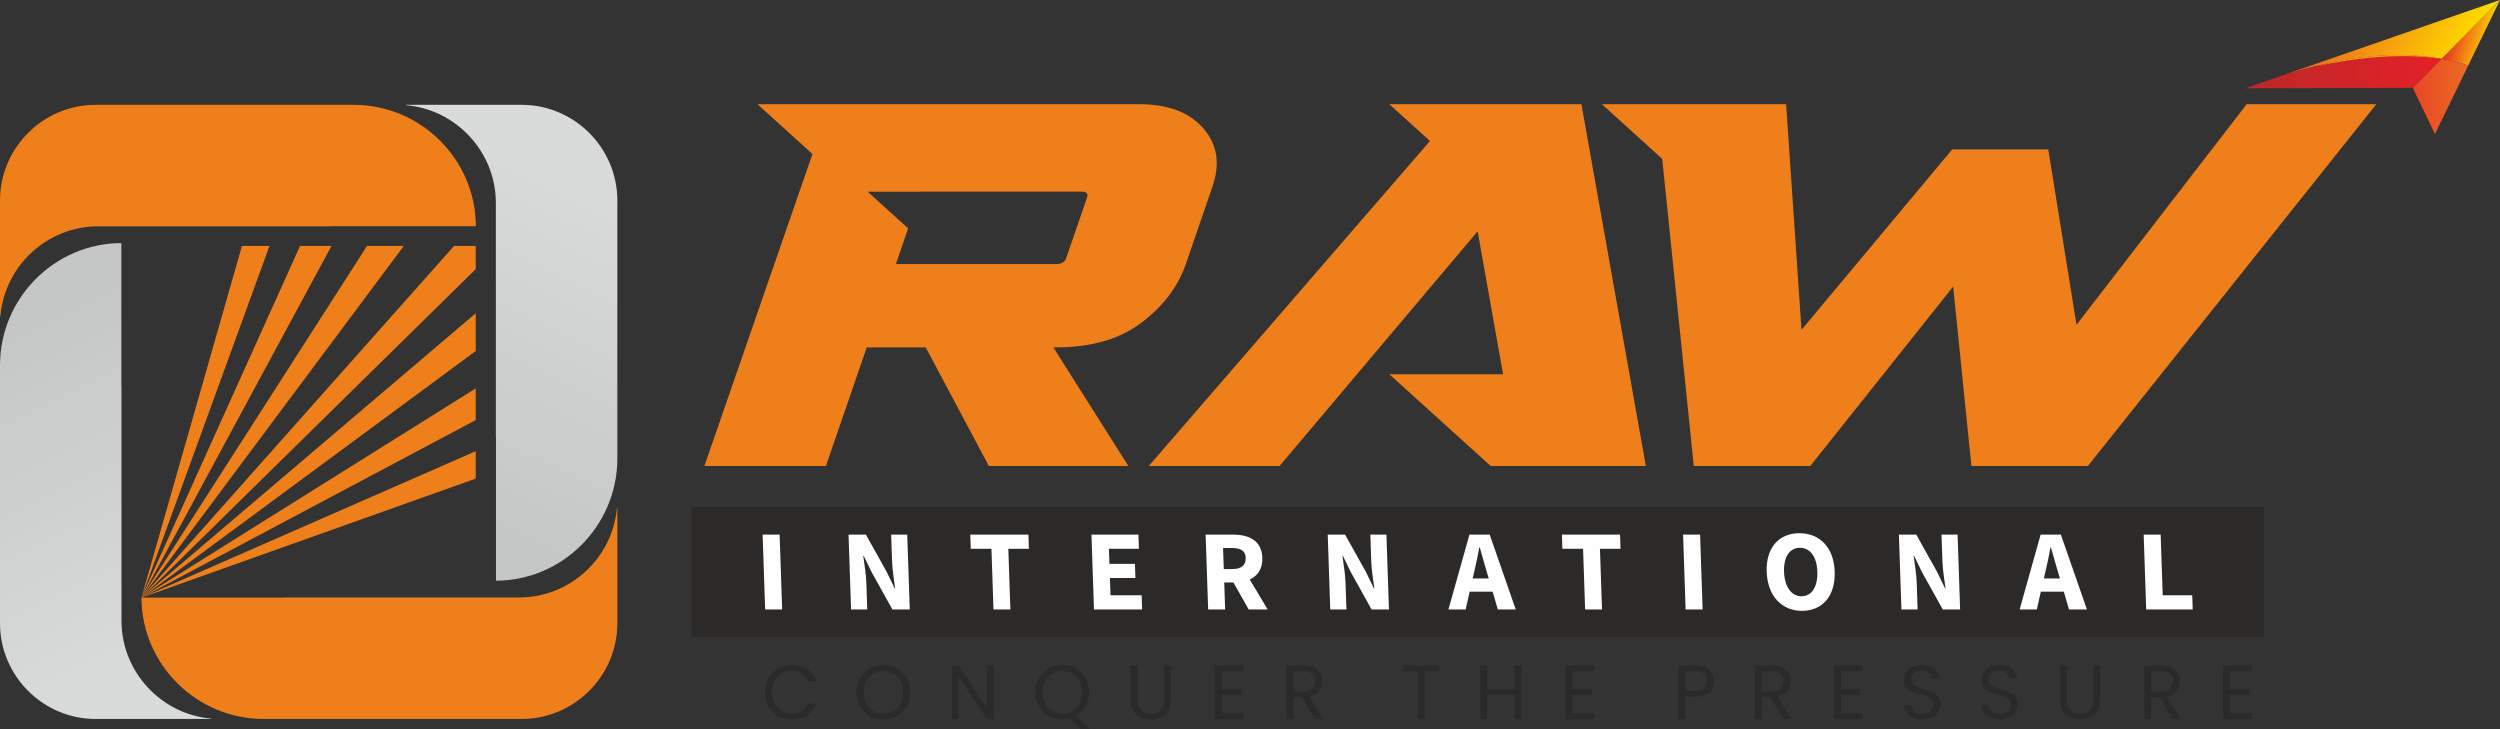
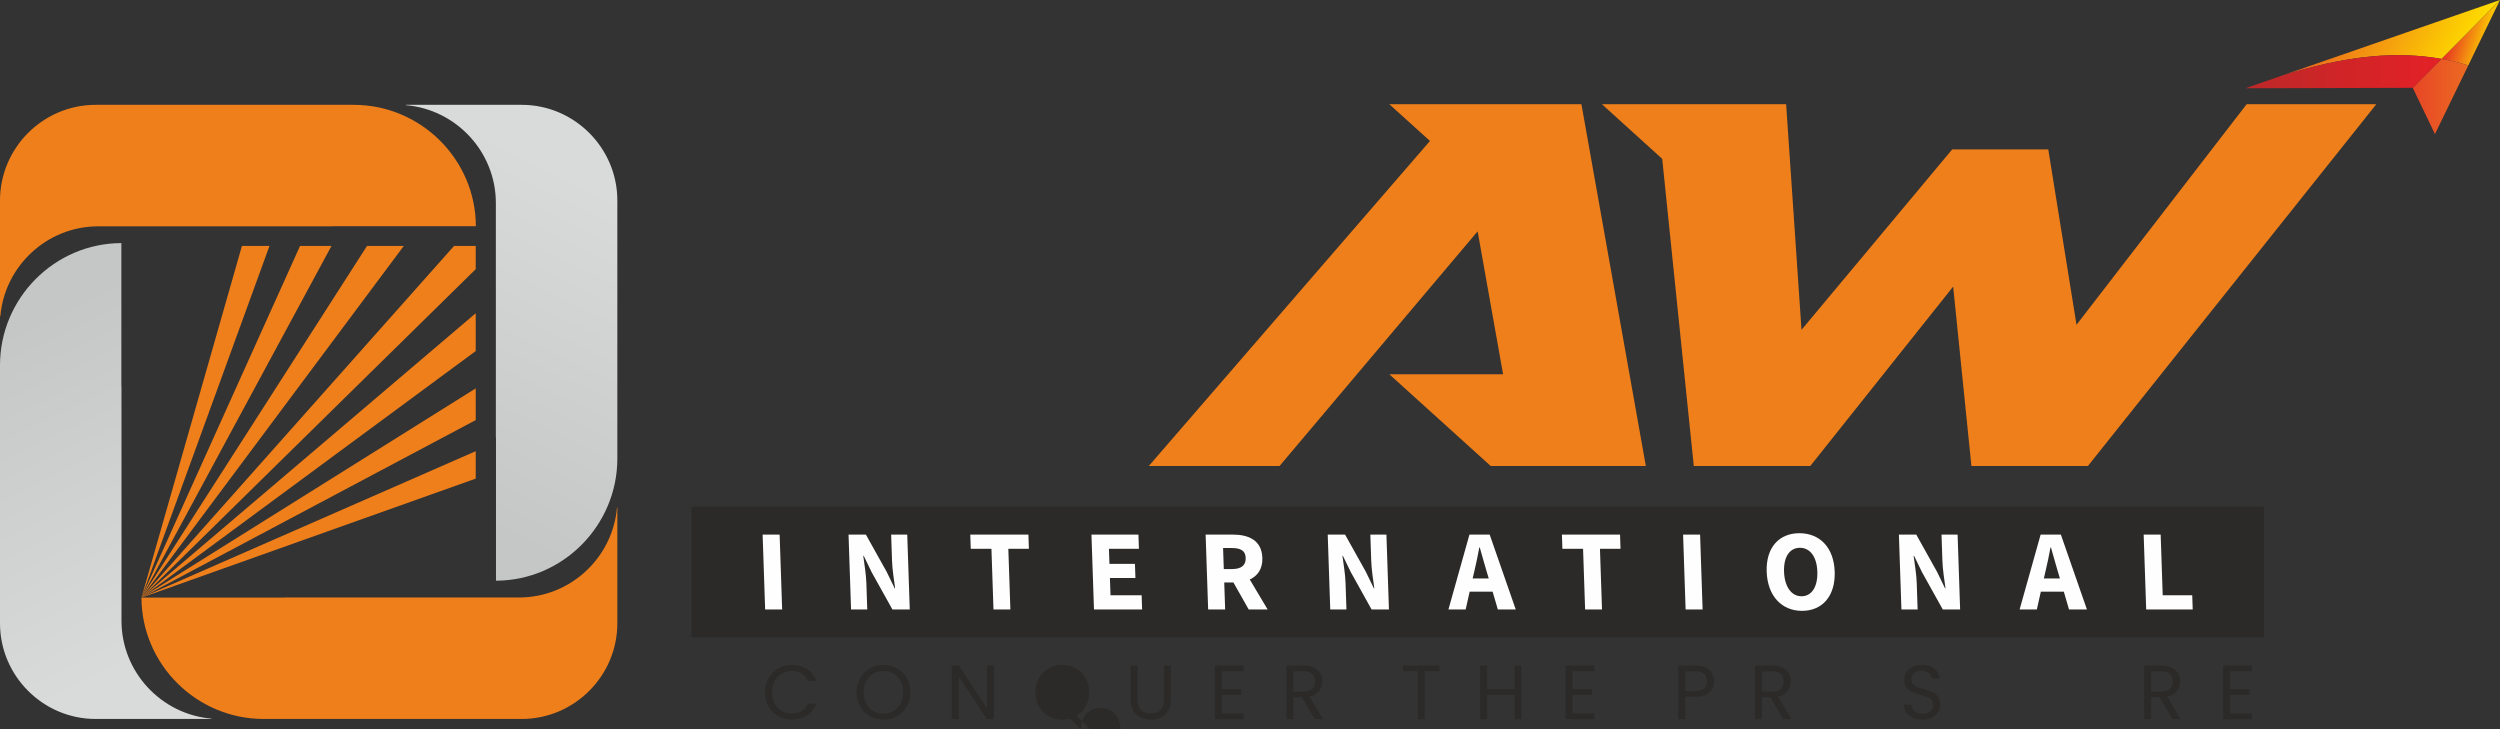
<svg xmlns="http://www.w3.org/2000/svg" xmlns:xlink="http://www.w3.org/1999/xlink" xml:space="preserve" width="178.137mm" height="51.965mm" version="1.1" style="shape-rendering:geometricPrecision; text-rendering:geometricPrecision; image-rendering:optimizeQuality; fill-rule:evenodd; clip-rule:evenodd" viewBox="0 0 17812.68 5196.17">
  <rect x="0" y="0" width="17812.68" height="5196.17" fill="#333333" stroke="none" />
  <defs>
    <style type="text/css">
   
    .fil10 {fill:#2B2A29}
    .fil2 {fill:#EF7F1A}
    .fil11 {fill:#FEFEFE;fill-rule:nonzero}
    .fil3 {fill:#2B2A29;fill-rule:nonzero}
    .fil9 {fill:#F59D14;fill-rule:nonzero}
    .fil4 {fill:#EF7F1A;fill-rule:nonzero}
    .fil8 {fill:url(#id0)}
    .fil1 {fill:url(#id1)}
    .fil0 {fill:url(#id2)}
    .fil7 {fill:url(#id3)}
    .fil5 {fill:url(#id4)}
    .fil6 {fill:url(#id5)}
   
  </style>
    <linearGradient id="id0" gradientUnits="userSpaceOnUse" x1="15997.6" y1="511.27" x2="17395.88" y2="511.27">
      <stop offset="0" style="stop-opacity:1; stop-color:#BC2828" />
      <stop offset="1" style="stop-opacity:1; stop-color:#E42127" />
    </linearGradient>
    <linearGradient id="id1" gradientUnits="userSpaceOnUse" x1="1311.29" y1="4562.15" x2="195" y2="2285.69">
      <stop offset="0" style="stop-opacity:1; stop-color:#D9DADA" />
      <stop offset="1" style="stop-opacity:1; stop-color:#C5C6C6" />
    </linearGradient>
    <linearGradient id="id2" gradientUnits="userSpaceOnUse" xlink:href="#id1" x1="4203.61" y1="1300.56" x2="3087.3" y2="3577.03">
  </linearGradient>
    <linearGradient id="id3" gradientUnits="userSpaceOnUse" x1="17191.04" y1="687.34" x2="17586.53" y2="687.34">
      <stop offset="0" style="stop-opacity:1; stop-color:#E74626" />
      <stop offset="1" style="stop-opacity:1; stop-color:#EC6B22" />
    </linearGradient>
    <linearGradient id="id4" gradientUnits="userSpaceOnUse" x1="17454.97" y1="138.62" x2="17753.36" y2="225.69">
      <stop offset="0" style="stop-opacity:1; stop-color:#E42127" />
      <stop offset="1" style="stop-opacity:1; stop-color:#FDD400" />
    </linearGradient>
    <linearGradient id="id5" gradientUnits="userSpaceOnUse" x1="16356.69" y1="-89.08" x2="17708.16" y2="630">
      <stop offset="0" style="stop-opacity:1; stop-color:#E74626" />
      <stop offset="0.8" style="stop-opacity:1; stop-color:#FDD400" />
      <stop offset="1" style="stop-opacity:1; stop-color:#FBEA09" />
    </linearGradient>
  </defs>
  <g id="Layer_x0020_1">
    <path class="fil0" d="M2892.31 746.93l0 2.53c357.49,30.21 640.69,332.19 640.69,697.16l0 1669.95 0.89 0 0 1020.93c475.78,-1.14 864.71,-392.38 864.71,-870.45l0 -150.48 0 -1443.3 0 -244.79c0,-374.86 -306.69,-681.55 -681.55,-681.55l-824.74 0z" />
    <g id="_2211184310256">
      <path class="fil1" d="M1506.3 5122.63l0 -2.54c-357.5,-30.21 -640.7,-332.18 -640.7,-697.16l0 -1669.94 -0.89 0 0 -1020.94c-475.78,1.14 -864.71,392.38 -864.71,870.46l0 150.48 0 1443.29 0 244.79c0,374.87 306.69,681.56 681.55,681.56l824.75 0z" />
      <path class="fil2" d="M4398.6 3616.32l-2.53 0c-30.21,357.5 -332.19,640.7 -697.16,640.7l-1669.94 0 0 0.89 -1020.94 0c1.14,475.78 392.38,864.71 870.45,864.71l150.49 0 1443.29 0 244.79 0c374.86,0 681.55,-306.69 681.55,-681.56l0 -824.74z" />
    </g>
    <path class="fil2" d="M-0 2253.23l2.53 0c30.22,-357.5 332.19,-640.7 697.16,-640.7l1669.95 0 0 -0.89 1020.93 0c-1.13,-475.78 -392.38,-864.71 -870.45,-864.71l-150.48 0 -1443.3 0 -244.79 0c-374.86,0 -681.55,306.69 -681.55,681.55l0 824.75z" />
    <path class="fil3" d="M5450.45 4932.59c0,-37.26 8.41,-70.78 25.21,-100.55 16.81,-29.77 39.73,-53.06 68.78,-69.87 29.04,-16.8 61.28,-25.21 96.71,-25.21 41.65,0 78,10.05 109.05,30.15 31.05,20.09 53.7,48.59 67.95,85.48l-59.73 0c-10.6,-23.02 -25.85,-40.74 -45.76,-53.16 -19.91,-12.42 -43.75,-18.63 -71.52,-18.63 -26.67,0 -50.6,6.21 -71.79,18.63 -21.19,12.42 -37.81,30.05 -49.87,52.88 -12.05,22.83 -18.08,49.6 -18.08,80.28 0,30.33 6.03,56.91 18.08,79.74 12.06,22.83 28.68,40.46 49.87,52.88 21.19,12.42 45.12,18.64 71.79,18.64 27.77,0 51.61,-6.12 71.52,-18.36 19.91,-12.24 35.16,-29.87 45.76,-52.89l59.73 0c-14.25,36.54 -36.9,64.76 -67.95,84.66 -31.06,19.91 -67.41,29.87 -109.05,29.87 -35.44,0 -67.68,-8.31 -96.71,-24.94 -29.05,-16.62 -51.97,-39.73 -68.78,-69.32 -16.8,-29.59 -25.21,-63.02 -25.21,-100.28z" />
    <path id="1" class="fil3" d="M6294.43 5127.67c-35.44,0 -67.77,-8.32 -96.99,-24.94 -29.23,-16.62 -52.33,-39.82 -69.32,-69.6 -16.99,-29.77 -25.49,-63.29 -25.49,-100.55 0,-37.26 8.5,-70.78 25.49,-100.55 16.99,-29.77 40.09,-52.97 69.32,-69.59 29.23,-16.63 61.56,-24.94 96.99,-24.94 35.8,0 68.32,8.31 97.53,24.94 29.23,16.62 52.25,39.73 69.05,69.32 16.81,29.59 25.21,63.2 25.21,100.82 0,37.63 -8.4,71.25 -25.21,100.83 -16.8,29.59 -39.82,52.7 -69.05,69.32 -29.22,16.62 -61.74,24.94 -97.53,24.94zm0 -43.3c26.67,0 50.69,-6.21 72.06,-18.63 21.37,-12.42 38.18,-30.14 50.42,-53.16 12.24,-23.01 18.36,-49.68 18.36,-80.01 0,-30.68 -6.12,-57.45 -18.36,-80.28 -12.24,-22.83 -28.96,-40.46 -50.14,-52.88 -21.19,-12.42 -45.31,-18.63 -72.34,-18.63 -27.04,0 -51.15,6.21 -72.34,18.63 -21.19,12.42 -37.9,30.05 -50.14,52.88 -12.24,22.83 -18.36,49.6 -18.36,80.28 0,30.33 6.12,57 18.36,80.01 12.24,23.02 29.04,40.74 50.41,53.16 21.38,12.42 45.4,18.63 72.07,18.63z" />
    <polygon id="2" class="fil3" points="7081.42,5123.84 7031.55,5123.84 6830.99,4819.7 6830.99,5123.84 6781.13,5123.84 6781.13,4741.35 6830.99,4741.35 7031.55,5044.93 7031.55,4741.35 7081.42,4741.35 " />
-     <path id="3" class="fil3" d="M7701.81 5196.17l-76.17 -76.18c-18.63,5.12 -37.63,7.68 -56.99,7.68 -35.44,0 -67.77,-8.32 -96.99,-24.94 -29.23,-16.62 -52.33,-39.82 -69.32,-69.6 -16.99,-29.77 -25.49,-63.29 -25.49,-100.55 0,-37.26 8.5,-70.78 25.49,-100.55 16.99,-29.77 40.09,-52.97 69.32,-69.59 29.23,-16.63 61.56,-24.94 96.99,-24.94 35.8,0 68.32,8.31 97.53,24.94 29.23,16.62 52.25,39.73 69.05,69.32 16.81,29.59 25.21,63.2 25.21,100.82 0,36.54 -8.04,69.42 -24.11,98.64 -16.08,29.22 -38.18,52.24 -66.31,69.05l96.44 95.89 -64.67 0zm-273.98 -263.58c0,30.33 6.12,57 18.36,80.01 12.24,23.02 29.04,40.74 50.41,53.16 21.38,12.42 45.4,18.63 72.07,18.63 26.67,0 50.69,-6.21 72.06,-18.63 21.37,-12.42 38.18,-30.14 50.42,-53.16 12.24,-23.01 18.36,-49.68 18.36,-80.01 0,-30.68 -6.12,-57.45 -18.36,-80.28 -12.24,-22.83 -28.96,-40.46 -50.14,-52.88 -21.19,-12.42 -45.31,-18.63 -72.34,-18.63 -27.04,0 -51.15,6.21 -72.34,18.63 -21.19,12.42 -37.9,30.05 -50.14,52.88 -12.24,22.83 -18.36,49.6 -18.36,80.28z" />
+     <path id="3" class="fil3" d="M7701.81 5196.17l-76.17 -76.18c-18.63,5.12 -37.63,7.68 -56.99,7.68 -35.44,0 -67.77,-8.32 -96.99,-24.94 -29.23,-16.62 -52.33,-39.82 -69.32,-69.6 -16.99,-29.77 -25.49,-63.29 -25.49,-100.55 0,-37.26 8.5,-70.78 25.49,-100.55 16.99,-29.77 40.09,-52.97 69.32,-69.59 29.23,-16.63 61.56,-24.94 96.99,-24.94 35.8,0 68.32,8.31 97.53,24.94 29.23,16.62 52.25,39.73 69.05,69.32 16.81,29.59 25.21,63.2 25.21,100.82 0,36.54 -8.04,69.42 -24.11,98.64 -16.08,29.22 -38.18,52.24 -66.31,69.05l96.44 95.89 -64.67 0zc0,30.33 6.12,57 18.36,80.01 12.24,23.02 29.04,40.74 50.41,53.16 21.38,12.42 45.4,18.63 72.07,18.63 26.67,0 50.69,-6.21 72.06,-18.63 21.37,-12.42 38.18,-30.14 50.42,-53.16 12.24,-23.01 18.36,-49.68 18.36,-80.01 0,-30.68 -6.12,-57.45 -18.36,-80.28 -12.24,-22.83 -28.96,-40.46 -50.14,-52.88 -21.19,-12.42 -45.31,-18.63 -72.34,-18.63 -27.04,0 -51.15,6.21 -72.34,18.63 -21.19,12.42 -37.9,30.05 -50.14,52.88 -12.24,22.83 -18.36,49.6 -18.36,80.28z" />
    <path id="4" class="fil3" d="M8105.22 4741.9l0 241.66c0,33.98 8.31,59.18 24.93,75.62 16.63,16.45 39.73,24.67 69.33,24.67 29.22,0 52.15,-8.22 68.77,-24.67 16.63,-16.44 24.94,-41.64 24.94,-75.62l0 -241.66 49.87 0 0 241.11c0,31.79 -6.4,58.55 -19.18,80.28 -12.79,21.74 -30.05,37.91 -51.79,48.5 -21.74,10.6 -46.13,15.9 -73.16,15.9 -27.04,0 -51.42,-5.3 -73.16,-15.9 -21.74,-10.59 -38.91,-26.76 -51.51,-48.5 -12.61,-21.73 -18.91,-48.49 -18.91,-80.28l0 -241.11 49.87 0z" />
    <polygon id="5" class="fil3" points="8705.35,4782.45 8705.35,4910.13 8844.53,4910.13 8844.53,4951.23 8705.35,4951.23 8705.35,5082.74 8860.97,5082.74 8860.97,5123.84 8655.48,5123.84 8655.48,4741.35 8860.97,4741.35 8860.97,4782.45 " />
    <path id="6" class="fil3" d="M9366.85 5123.84l-90.96 -156.17 -60.28 0 0 156.17 -49.87 0 0 -381.94 123.29 0c28.86,0 53.25,4.93 73.16,14.79 19.91,9.87 34.8,23.2 44.66,40.01 9.87,16.8 14.8,35.98 14.8,57.54 0,26.3 -7.58,49.5 -22.74,69.6 -15.17,20.09 -37.91,33.42 -68.23,40l95.89 160.01 -59.73 0zm-151.24 -196.18l73.43 0c27.03,0 47.31,-6.67 60.83,-20 13.52,-13.33 20.27,-31.15 20.27,-53.43 0,-22.65 -6.66,-40.19 -20,-52.61 -13.33,-12.42 -33.7,-18.63 -61.1,-18.63l-73.43 0 0 144.66z" />
    <polygon id="7" class="fil3" points="10255.76,4741.9 10255.76,4782.45 10151.65,4782.45 10151.65,5123.84 10101.78,5123.84 10101.78,4782.45 9997.12,4782.45 9997.12,4741.9 " />
    <polygon id="8" class="fil3" points="10840.54,4741.9 10840.54,5123.84 10790.68,5123.84 10790.68,4950.68 10596.15,4950.68 10596.15,5123.84 10546.28,5123.84 10546.28,4741.9 10596.15,4741.9 10596.15,4909.58 10790.68,4909.58 10790.68,4741.9 " />
    <polygon id="9" class="fil3" points="11204.49,4782.45 11204.49,4910.13 11343.67,4910.13 11343.67,4951.23 11204.49,4951.23 11204.49,5082.74 11360.11,5082.74 11360.11,5123.84 11154.63,5123.84 11154.63,4741.35 11360.11,4741.35 11360.11,4782.45 " />
    <path id="10" class="fil3" d="M12212.86 4853.68c0,31.79 -10.87,58.18 -32.61,79.19 -21.73,21.01 -54.89,31.51 -99.45,31.51l-73.43 0 0 159.46 -49.87 0 0 -381.94 123.29 0c43.11,0 75.9,10.41 98.36,31.23 22.47,20.83 33.7,47.68 33.7,80.56zm-132.06 69.6c27.76,0 48.22,-6.03 61.38,-18.09 13.15,-12.05 19.72,-29.22 19.72,-51.51 0,-47.13 -27.03,-70.69 -81.1,-70.69l-73.43 0 0 140.28 73.43 0z" />
    <path id="11" class="fil3" d="M12705.04 5123.84l-90.96 -156.17 -60.28 0 0 156.17 -49.87 0 0 -381.94 123.29 0c28.86,0 53.25,4.93 73.16,14.79 19.91,9.87 34.8,23.2 44.66,40.01 9.87,16.8 14.8,35.98 14.8,57.54 0,26.3 -7.58,49.5 -22.74,69.6 -15.17,20.09 -37.91,33.42 -68.23,40l95.89 160.01 -59.73 0zm-151.24 -196.18l73.43 0c27.03,0 47.31,-6.67 60.83,-20 13.52,-13.33 20.27,-31.15 20.27,-53.43 0,-22.65 -6.66,-40.19 -20,-52.61 -13.33,-12.42 -33.7,-18.63 -61.1,-18.63l-73.43 0 0 144.66z" />
-     <polygon id="12" class="fil3" points="13116.12,4782.45 13116.12,4910.13 13255.3,4910.13 13255.3,4951.23 13116.12,4951.23 13116.12,5082.74 13271.74,5082.74 13271.74,5123.84 13066.25,5123.84 13066.25,4741.35 13271.74,4741.35 13271.74,4782.45 " />
    <path id="13" class="fil3" d="M13697.61 5127.67c-25.21,0 -47.77,-4.48 -67.68,-13.43 -19.91,-8.95 -35.53,-21.37 -46.86,-37.26 -11.32,-15.9 -17.17,-34.26 -17.53,-55.08l53.15 0c1.83,17.9 9.23,32.97 22.2,45.21 12.97,12.24 31.87,18.36 56.72,18.36 23.74,0 42.47,-5.94 56.17,-17.81 13.7,-11.87 20.55,-27.13 20.55,-45.76 0,-14.61 -4.02,-26.49 -12.06,-35.62 -8.04,-9.13 -18.08,-16.08 -30.14,-20.82 -12.05,-4.75 -28.31,-9.87 -48.77,-15.35 -25.21,-6.58 -45.39,-13.15 -60.56,-19.73 -15.16,-6.57 -28.13,-16.89 -38.91,-30.96 -10.77,-14.07 -16.16,-32.97 -16.16,-56.72 0,-20.82 5.3,-39.27 15.89,-55.35 10.6,-16.07 25.48,-28.49 44.66,-37.26 19.18,-8.77 41.2,-13.16 66.04,-13.16 35.8,0 65.12,8.96 87.94,26.86 22.84,17.9 35.72,41.65 38.64,71.24l-54.8 0c-1.83,-14.61 -9.5,-27.49 -23.02,-38.64 -13.52,-11.14 -31.42,-16.71 -53.7,-16.71 -20.83,0 -37.82,5.39 -50.97,16.17 -13.15,10.77 -19.73,25.84 -19.73,45.21 0,13.88 3.93,25.21 11.79,33.97 7.85,8.77 17.53,15.44 29.04,20.01 11.51,4.56 27.67,9.77 48.5,15.61 25.21,6.95 45.48,13.8 60.83,20.55 15.34,6.76 28.49,17.18 39.45,31.24 10.97,14.07 16.45,33.16 16.45,57.27 0,18.63 -4.94,36.17 -14.8,52.61 -9.87,16.44 -24.48,29.77 -43.84,40 -19.36,10.23 -42.2,15.35 -68.5,15.35z" />
-     <path id="14" class="fil3" d="M14248.42 5127.67c-25.21,0 -47.77,-4.48 -67.68,-13.43 -19.91,-8.95 -35.53,-21.37 -46.86,-37.26 -11.32,-15.9 -17.17,-34.26 -17.53,-55.08l53.15 0c1.83,17.9 9.23,32.97 22.2,45.21 12.97,12.24 31.87,18.36 56.72,18.36 23.74,0 42.47,-5.94 56.17,-17.81 13.7,-11.87 20.55,-27.13 20.55,-45.76 0,-14.61 -4.02,-26.49 -12.06,-35.62 -8.04,-9.13 -18.08,-16.08 -30.14,-20.82 -12.05,-4.75 -28.31,-9.87 -48.77,-15.35 -25.21,-6.58 -45.39,-13.15 -60.56,-19.73 -15.16,-6.57 -28.13,-16.89 -38.91,-30.96 -10.77,-14.07 -16.16,-32.97 -16.16,-56.72 0,-20.82 5.3,-39.27 15.89,-55.35 10.6,-16.07 25.48,-28.49 44.66,-37.26 19.18,-8.77 41.2,-13.16 66.04,-13.16 35.8,0 65.12,8.96 87.94,26.86 22.84,17.9 35.72,41.65 38.64,71.24l-54.8 0c-1.83,-14.61 -9.5,-27.49 -23.02,-38.64 -13.52,-11.14 -31.42,-16.71 -53.7,-16.71 -20.83,0 -37.82,5.39 -50.97,16.17 -13.15,10.77 -19.73,25.84 -19.73,45.21 0,13.88 3.93,25.21 11.79,33.97 7.85,8.77 17.53,15.44 29.04,20.01 11.51,4.56 27.67,9.77 48.5,15.61 25.21,6.95 45.48,13.8 60.83,20.55 15.34,6.76 28.49,17.18 39.45,31.24 10.97,14.07 16.45,33.16 16.45,57.27 0,18.63 -4.94,36.17 -14.8,52.61 -9.87,16.44 -24.48,29.77 -43.84,40 -19.36,10.23 -42.2,15.35 -68.5,15.35z" />
-     <path id="15" class="fil3" d="M14726.89 4741.9l0 241.66c0,33.98 8.31,59.18 24.93,75.62 16.63,16.45 39.73,24.67 69.33,24.67 29.22,0 52.15,-8.22 68.77,-24.67 16.63,-16.44 24.94,-41.64 24.94,-75.62l0 -241.66 49.87 0 0 241.11c0,31.79 -6.4,58.55 -19.18,80.28 -12.79,21.74 -30.05,37.91 -51.79,48.5 -21.74,10.6 -46.13,15.9 -73.16,15.9 -27.04,0 -51.42,-5.3 -73.16,-15.9 -21.74,-10.59 -38.91,-26.76 -51.51,-48.5 -12.61,-21.73 -18.91,-48.49 -18.91,-80.28l0 -241.11 49.87 0z" />
    <path id="16" class="fil3" d="M15478.27 5123.84l-90.96 -156.17 -60.28 0 0 156.17 -49.87 0 0 -381.94 123.29 0c28.86,0 53.25,4.93 73.16,14.79 19.91,9.87 34.8,23.2 44.66,40.01 9.87,16.8 14.8,35.98 14.8,57.54 0,26.3 -7.58,49.5 -22.74,69.6 -15.17,20.09 -37.91,33.42 -68.23,40l95.89 160.01 -59.73 0zm-151.24 -196.18l73.43 0c27.03,0 47.31,-6.67 60.83,-20 13.52,-13.33 20.27,-31.15 20.27,-53.43 0,-22.65 -6.66,-40.19 -20,-52.61 -13.33,-12.42 -33.7,-18.63 -61.1,-18.63l-73.43 0 0 144.66z" />
    <polygon id="17" class="fil3" points="15889.34,4782.45 15889.34,4910.13 16028.53,4910.13 16028.53,4951.23 15889.34,4951.23 15889.34,5082.74 16044.97,5082.74 16044.97,5123.84 15839.48,5123.84 15839.48,4741.35 16044.97,4741.35 16044.97,4782.45 " />
-     <path class="fil4" d="M7743.81 1411.57l-145.37 422.52c-9.53,31.73 -32.67,47.23 -71.11,47.23l-1143.85 0 87.16 -254.19 -288.17 -260.9 378.13 0 0.72 -0.93 1144.05 0c37.52,0 50.4,15.48 38.44,46.28zm829.95 -497.18c-99.29,-114.59 -251.58,-171.88 -454.44,-171.88l-2722.36 0 391.92 354.97 -770.04 2222.75 865.8 0 290.93 -845.25 420.11 0 449.95 845.25 994.19 0 -534.7 -845.25 17.93 0c249.9,0 452.57,-57.29 606.53,-173.55 154.9,-115.52 260.15,-253.27 317.46,-413.39l191.67 -558.59c56.54,-162.54 35.1,-300.27 -64.95,-415.07z" />
    <polygon class="fil4" points="16007.6,742.51 14795.26,2314.1 14594.06,1064.25 13909.7,1064.25 12835.85,2350.12 12726.29,742.51 11413.91,742.51 11843.36,1131.81 12068.41,3320.22 12898.36,3320.22 13916.42,2042.02 14046.5,3320.22 14876.43,3320.22 16931.41,742.51 " />
    <polygon class="fil4" points="11267.79,742.51 9899.04,742.51 10188.69,1004.34 8185.23,3320.22 9116.88,3320.22 10293.76,1925.73 10527.43,1649.34 10528.35,1648.59 10709.57,2666.64 9899.04,2666.64 10621.49,3320.22 11726.7,3320.22 " />
    <path class="fil5" d="M17410.53 404.75l0 0 0 0 29.84 -30.03 0 0 0 0 29.84 -30.04 0 0 0 0 29.85 -30.03 0 0 0 0 29.84 -30.03 0 0 0 0 29.84 -30.04 0 0 0 0 29.84 -30.03 0 0 0 0 29.85 -30.03 0 0 0 0 29.84 -30.04 29.84 -30.03 0 0 0 0 29.84 -30.03 0.01 0 0 0 29.84 -30.04 29.84 -30.03 29.84 -30.03 0 0 0 0 4.83 -4.86 0 0 0.01 -0.01 9.37 -9.43 -0.02 0.1 -226.13 465.94c-62.23,-19.67 -125.98,-35.09 -190.64,-46.6l14.65 -14.74z" />
    <path class="fil6" d="M17812.68 0l-0.01 0.04 -406.97 409.57 -9.82 9.88c-160.99,-28.64 -327.59,-33.05 -490.23,-18.42 -222.55,20.03 -439.85,73.11 -653.53,139.87l1560.56 -540.94z" />
    <path class="fil7" d="M17395.88 419.49l-204.85 206.16 158.11 329.56 237.38 -489.12c-62.23,-19.67 -125.98,-35.09 -190.64,-46.6z" />
    <path class="fil8" d="M17191.04 625.64l204.85 -206.16c-160.99,-28.64 -327.59,-33.05 -490.23,-18.42 -222.55,20.03 -439.85,73.11 -653.53,139.87l-254.52 88.22 1193.44 -3.52z" />
-     <path class="fil9" d="M17395.58 420.71c0,0 -3.44,-0.73 -9.93,-1.84 -1.62,-0.29 -3.43,-0.61 -5.42,-0.96 -2,-0.3 -4.18,-0.63 -6.54,-0.99 -4.73,-0.67 -10.13,-1.63 -16.22,-2.42 -6.09,-0.79 -12.83,-1.66 -20.17,-2.62 -7.34,-0.9 -15.31,-1.67 -23.81,-2.6 -4.25,-0.46 -8.63,-0.93 -13.14,-1.41 -4.53,-0.36 -9.19,-0.73 -13.97,-1.11 -9.56,-0.71 -19.59,-1.72 -30.09,-2.39 -21.01,-1.07 -43.73,-2.69 -67.83,-3.16 -6.02,-0.18 -12.13,-0.36 -18.3,-0.55 -6.18,-0.18 -12.43,-0.45 -18.76,-0.37 -12.65,-0.04 -25.57,-0.08 -38.71,-0.12 -3.29,-0.02 -6.58,-0.03 -9.89,-0.05 -3.31,-0.04 -6.64,-0.03 -9.97,0.1 -6.68,0.17 -13.4,0.35 -20.16,0.52 -13.51,0.33 -27.2,0.66 -40.99,0.99 -13.78,0.72 -27.67,1.44 -41.61,2.17 -6.97,0.37 -13.96,0.74 -20.95,1.11l-10.49 0.56c-3.5,0.22 -6.98,0.57 -10.48,0.85 -13.97,1.14 -27.94,2.26 -41.86,3.39 -13.91,1.18 -27.8,2.04 -41.49,3.8 -13.72,1.53 -27.33,3.04 -40.77,4.54 -6.73,0.74 -13.41,1.47 -20.05,2.19 -3.32,0.36 -6.62,0.73 -9.92,1.09 -3.28,0.46 -6.55,0.92 -9.8,1.37 -26.05,3.66 -51.22,7.19 -75.1,10.54 -5.98,0.74 -11.83,1.82 -17.6,2.82 -5.78,0.99 -11.46,1.96 -17.05,2.92 -11.19,1.89 -22,3.72 -32.38,5.47 -10.38,1.74 -20.33,3.41 -29.79,5 -2.37,0.41 -4.72,0.75 -7.01,1.19 -2.29,0.45 -4.55,0.9 -6.78,1.35 -4.45,0.89 -8.78,1.76 -12.98,2.59 -16.79,3.31 -31.43,6.2 -43.48,8.58 -24.16,4.63 -37.96,7.28 -37.96,7.28 0,0 13.64,-3.39 37.5,-9.31 11.96,-2.9 26.47,-6.43 43.12,-10.47 4.17,-1 8.47,-2.03 12.9,-3.09 2.21,-0.53 4.46,-1.07 6.73,-1.62 2.28,-0.52 4.62,-0.96 6.97,-1.45 9.42,-1.89 19.33,-3.88 29.67,-5.96 10.34,-2.07 21.12,-4.22 32.27,-6.45 5.58,-1.1 11.26,-2.21 17.02,-3.35 5.76,-1.12 11.6,-2.33 17.59,-3.21 23.88,-3.8 49.06,-7.81 75.12,-11.95 3.26,-0.51 6.53,-1.01 9.82,-1.52 3.3,-0.4 6.61,-0.81 9.94,-1.21 6.64,-0.82 13.34,-1.64 20.08,-2.47 13.48,-1.62 27.13,-3.26 40.89,-4.92 13.74,-1.82 27.68,-2.75 41.64,-3.99 13.98,-1.19 28,-2.38 42.03,-3.57 3.51,-0.27 7.01,-0.61 10.53,-0.82l10.54 -0.51c7.02,-0.34 14.04,-0.68 21.04,-1.03 14.01,-0.67 27.96,-1.33 41.8,-1.99 13.86,-0.21 27.61,-0.42 41.2,-0.62 6.79,-0.09 13.54,-0.17 20.24,-0.26 3.35,-0.08 6.69,-0.05 10.01,0.03 3.33,0.06 6.65,0.12 9.94,0.18 13.2,0.25 26.18,0.49 38.88,0.73 6.35,0.06 12.63,0.46 18.83,0.78 6.2,0.32 12.32,0.63 18.36,0.95 24.18,0.91 46.96,3.25 68,4.98 10.5,1 20.55,2.26 30.11,3.34 4.77,0.57 9.43,1.12 13.95,1.65 4.51,0.66 8.89,1.3 13.13,1.91 8.48,1.29 16.44,2.3 23.75,3.58 7.31,1.3 14.02,2.49 20.08,3.56 6.06,1.06 11.42,2.29 16.1,3.23 2.34,0.5 4.51,0.95 6.49,1.37 1.97,0.46 3.76,0.88 5.37,1.26 6.42,1.47 9.81,2.39 9.81,2.39z" />
    <rect class="fil10" x="4926.98" y="3610.44" width="11203" height="930.54" />
    <polygon class="fil11" points="5451.75,4342.55 5572.88,4342.55 5554.89,3808.89 5433.76,3808.89 " />
    <path id="1" class="fil11" d="M6063.85 4342.55l115.4 0 -6.37 -189.07c-2.12,-63.03 -14.35,-134.23 -22.06,-193.17l3.28 0 56.3 116.22 148.1 266.01 123.59 0 -17.99 -533.66 -114.58 0 6.35 188.26c2.12,63.02 14.48,138.32 22.12,194.8l-3.27 0 -57.19 -117.86 -148.08 -265.19 -123.59 0 17.99 533.66z" />
    <polygon id="2" class="fil11" points="7078.65,4342.55 7198.97,4342.55 7184.4,3910.39 7330.91,3910.39 7327.49,3808.89 6913.33,3808.89 6916.75,3910.39 7064.08,3910.39 " />
    <polygon id="3" class="fil11" points="7794.71,4342.55 8137.66,4342.55 8134.24,4241.06 7912.42,4241.06 7908.28,4118.28 8089.99,4118.28 8086.6,4017.61 7904.89,4017.61 7901.27,3910.39 8114.9,3910.39 8111.48,3808.89 7776.72,3808.89 " />
    <path id="4" class="fil11" d="M8714.53 3904.66l61.39 0c63.03,0 98.01,18.01 99.77,70.4 1.77,52.38 -31.7,79.39 -94.72,79.39l-61.39 0 -5.05 -149.78zm317.6 437.89l-127.51 -213.63c55.63,-25.37 92.4,-75.3 89.75,-153.87 -4.27,-126.87 -98.91,-166.16 -211.86,-166.16l-192.35 0 17.99 533.66 121.13 0 -6.48 -192.35 65.49 0 108.78 192.35 135.05 0z" />
    <path id="5" class="fil11" d="M9478.09 4342.55l115.4 0 -6.37 -189.07c-2.12,-63.03 -14.35,-134.23 -22.06,-193.17l3.28 0 56.3 116.22 148.1 266.01 123.59 0 -17.99 -533.66 -114.58 0 6.35 188.26c2.12,63.02 14.48,138.32 22.12,194.8l-3.27 0 -57.19 -117.86 -148.08 -265.19 -123.59 0 17.99 533.66z" />
    <path id="6" class="fil11" d="M10492.81 4121.55l11.45 -49.11c12.93,-53.2 25.57,-115.4 35.94,-171.88l3.28 0c16.61,55.66 32.64,118.68 49.18,171.88l14.74 49.11 -114.58 0zm179.33 221l127.68 0 -185.78 -533.66 -144.05 0 -149.8 533.66 122.77 0 28.47 -126.86 163.7 0 37.01 126.86z" />
    <polygon id="7" class="fil11" points="11294.06,4342.55 11414.38,4342.55 11399.81,3910.39 11546.32,3910.39 11542.9,3808.89 11128.74,3808.89 11132.16,3910.39 11279.49,3910.39 " />
    <polygon id="8" class="fil11" points="12010.12,4342.55 12131.25,4342.55 12113.26,3808.89 11992.13,3808.89 " />
    <path id="9" class="fil11" d="M12839.45 4352.37c144.06,0 238.75,-104.76 232.88,-279.1 -5.85,-173.52 -107.46,-274.19 -251.53,-274.19 -143.23,0 -238.91,99.85 -233.03,274.19 5.87,174.34 108.44,279.1 251.68,279.1zm-3.5 -103.94c-72.03,0 -120.97,-67.94 -124.58,-175.16 -3.59,-106.4 40.92,-170.25 112.94,-170.25 72.85,0 120.83,63.85 124.42,170.25 3.61,107.22 -39.94,175.16 -112.78,175.16z" />
    <path id="10" class="fil11" d="M13547.8 4342.55l115.4 0 -6.37 -189.07c-2.12,-63.03 -14.35,-134.23 -22.06,-193.17l3.28 0 56.3 116.22 148.1 266.01 123.59 0 -17.99 -533.66 -114.58 0 6.35 188.26c2.12,63.02 14.48,138.32 22.12,194.8l-3.27 0 -57.19 -117.86 -148.08 -265.19 -123.59 0 17.99 533.66z" />
    <path id="11" class="fil11" d="M14562.52 4121.55l11.45 -49.11c12.93,-53.2 25.57,-115.4 35.94,-171.88l3.28 0c16.61,55.66 32.64,118.68 49.18,171.88l14.74 49.11 -114.58 0zm179.33 221l127.68 0 -185.78 -533.66 -144.05 0 -149.8 533.66 122.77 0 28.47 -126.86 163.7 0 37.01 126.86z" />
    <polygon id="12" class="fil11" points="15291.76,4342.55 15623.25,4342.55 15619.83,4241.06 15409.47,4241.06 15394.9,3808.89 15273.77,3808.89 " />
    <polygon class="fil2" points="3389.57,3410.12 1008.19,4258.01 1008.17,4258.03 1008.15,4258.08 1008.06,4257.99 1008.13,4257.96 1008.16,4257.88 1723.86,1752.1 1920.16,1752.1 1008.46,4257.24 2138,1752.1 2361.98,1752.1 1008.53,4257.33 2615.15,1752.1 2877.15,1752.1 1008.55,4257.5 3235.33,1752.1 3389.57,1752.1 3389.57,1917.67 1008.67,4257.54 3389.57,2231.8 3389.57,2501.11 1008.86,4257.51 3389.57,2767.24 3389.57,2993.1 1008.89,4257.63 3389.57,3214.67 " />
  </g>
</svg>